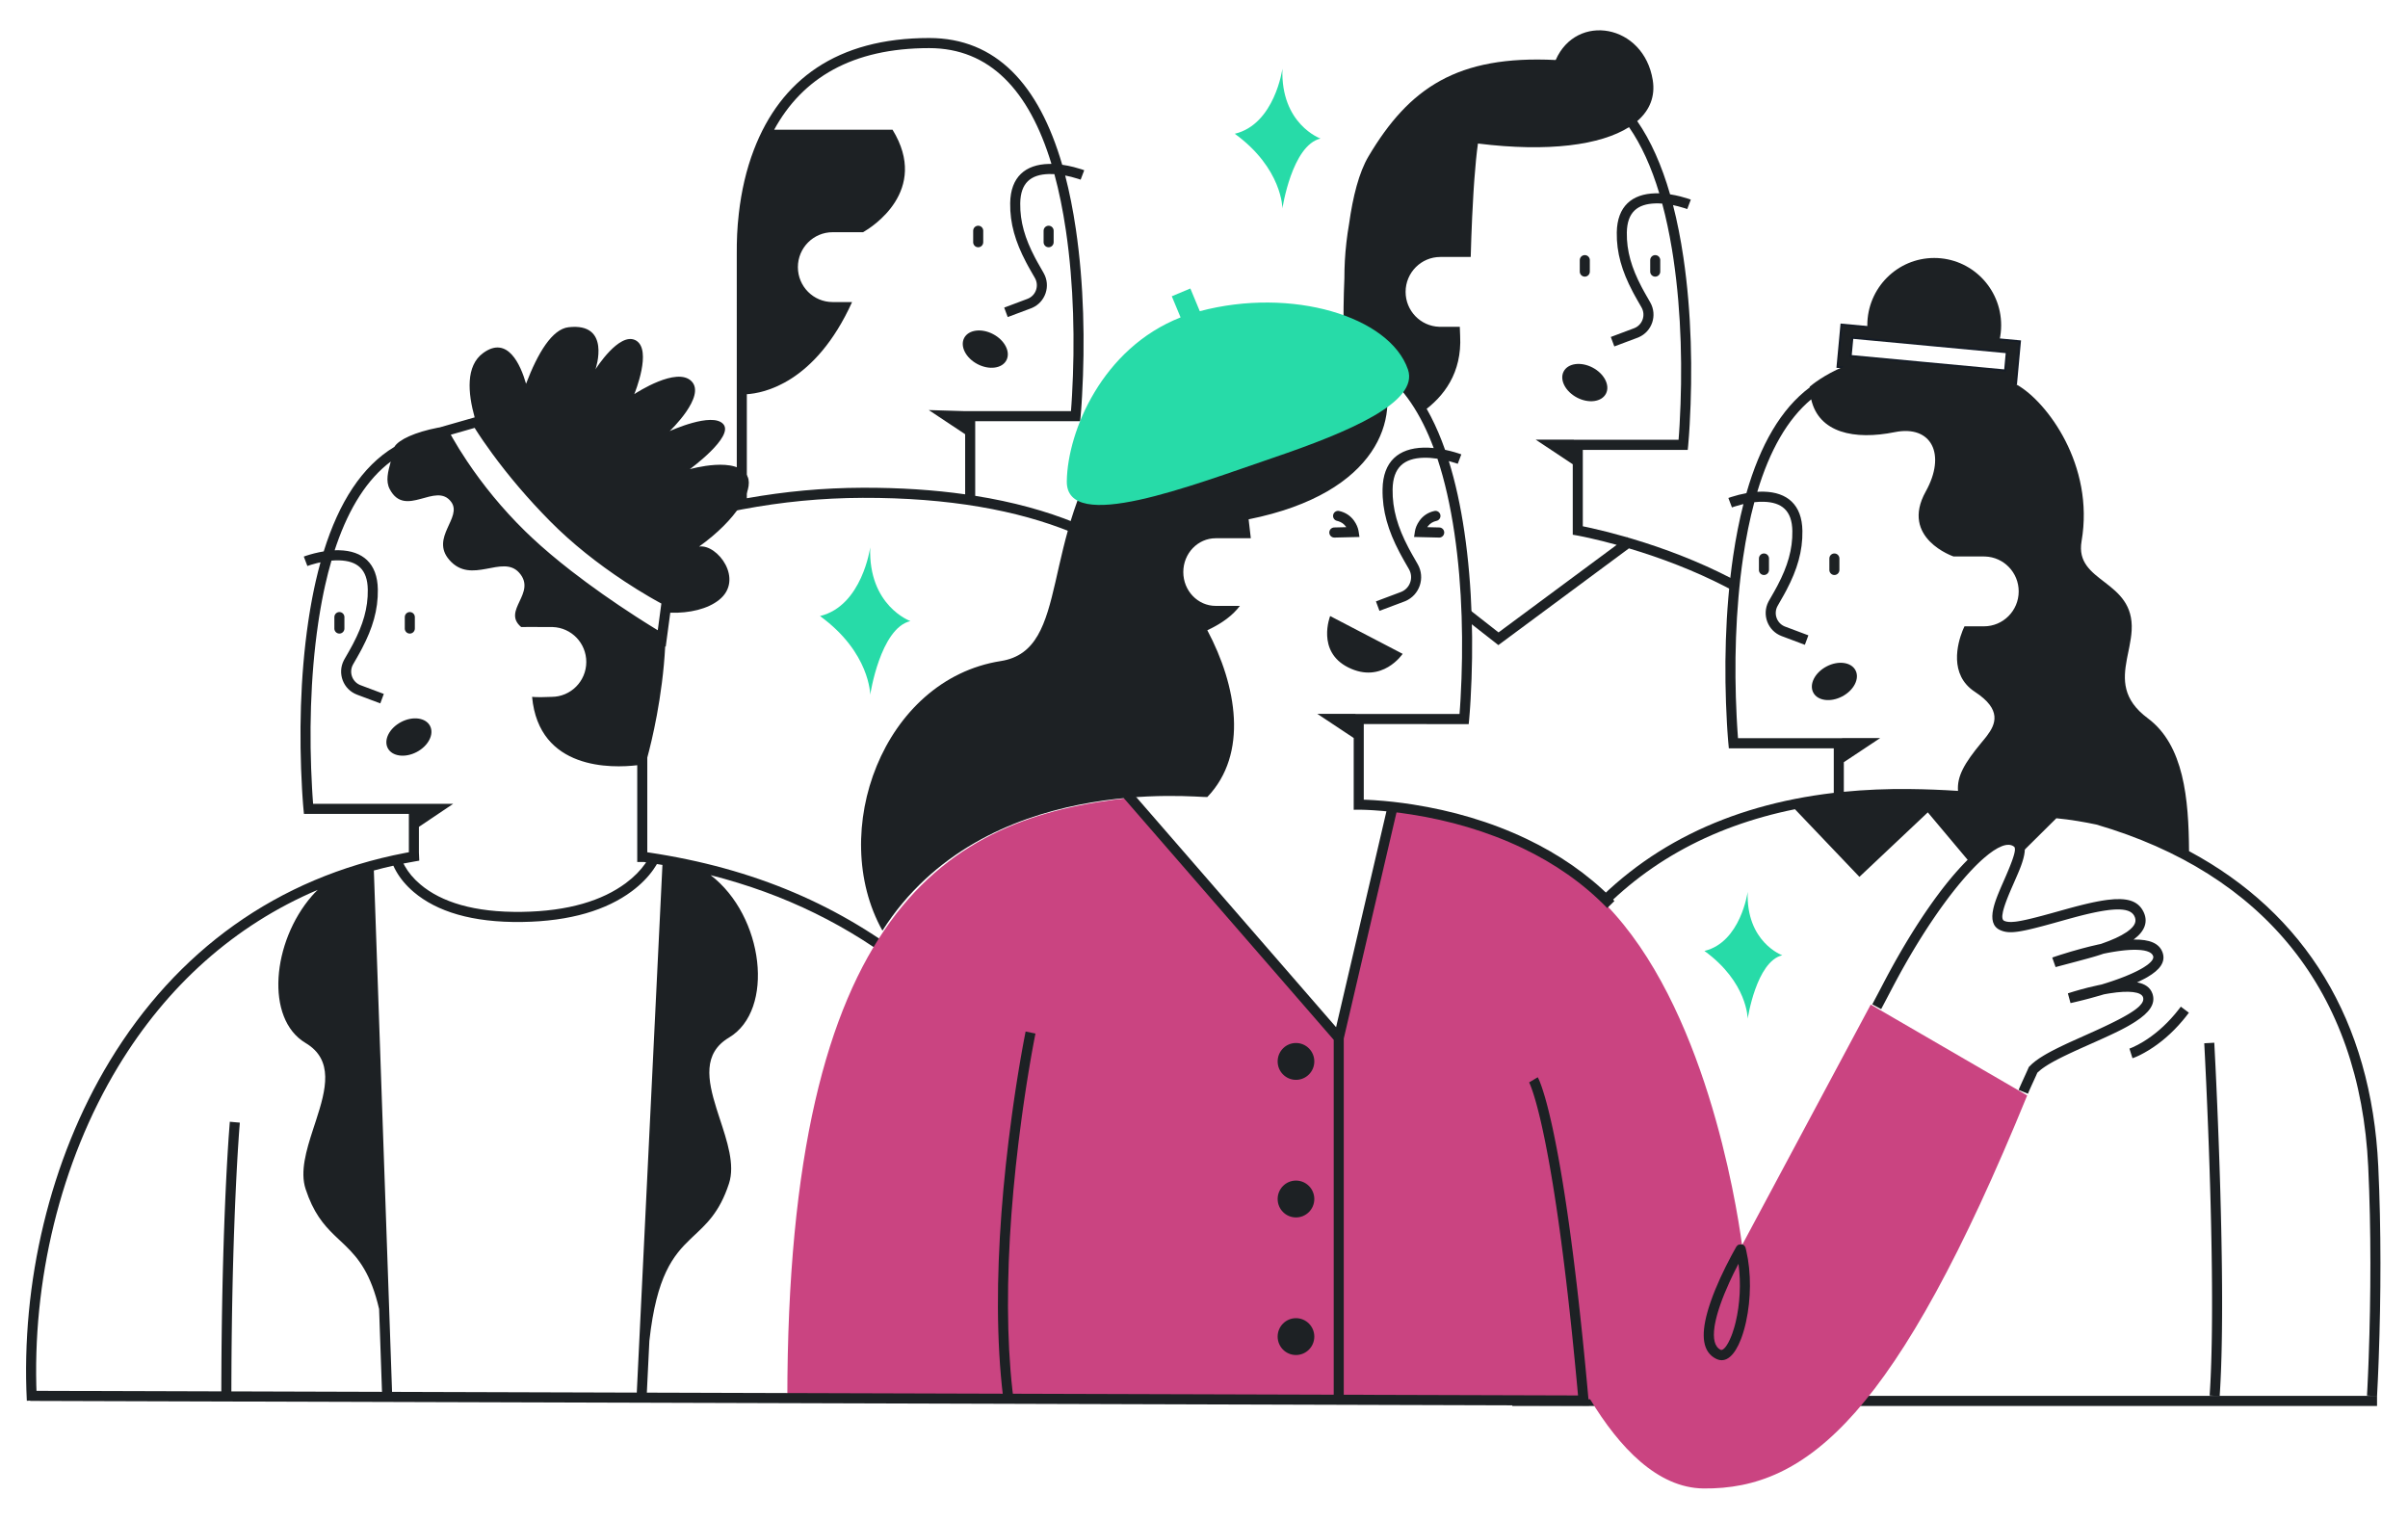
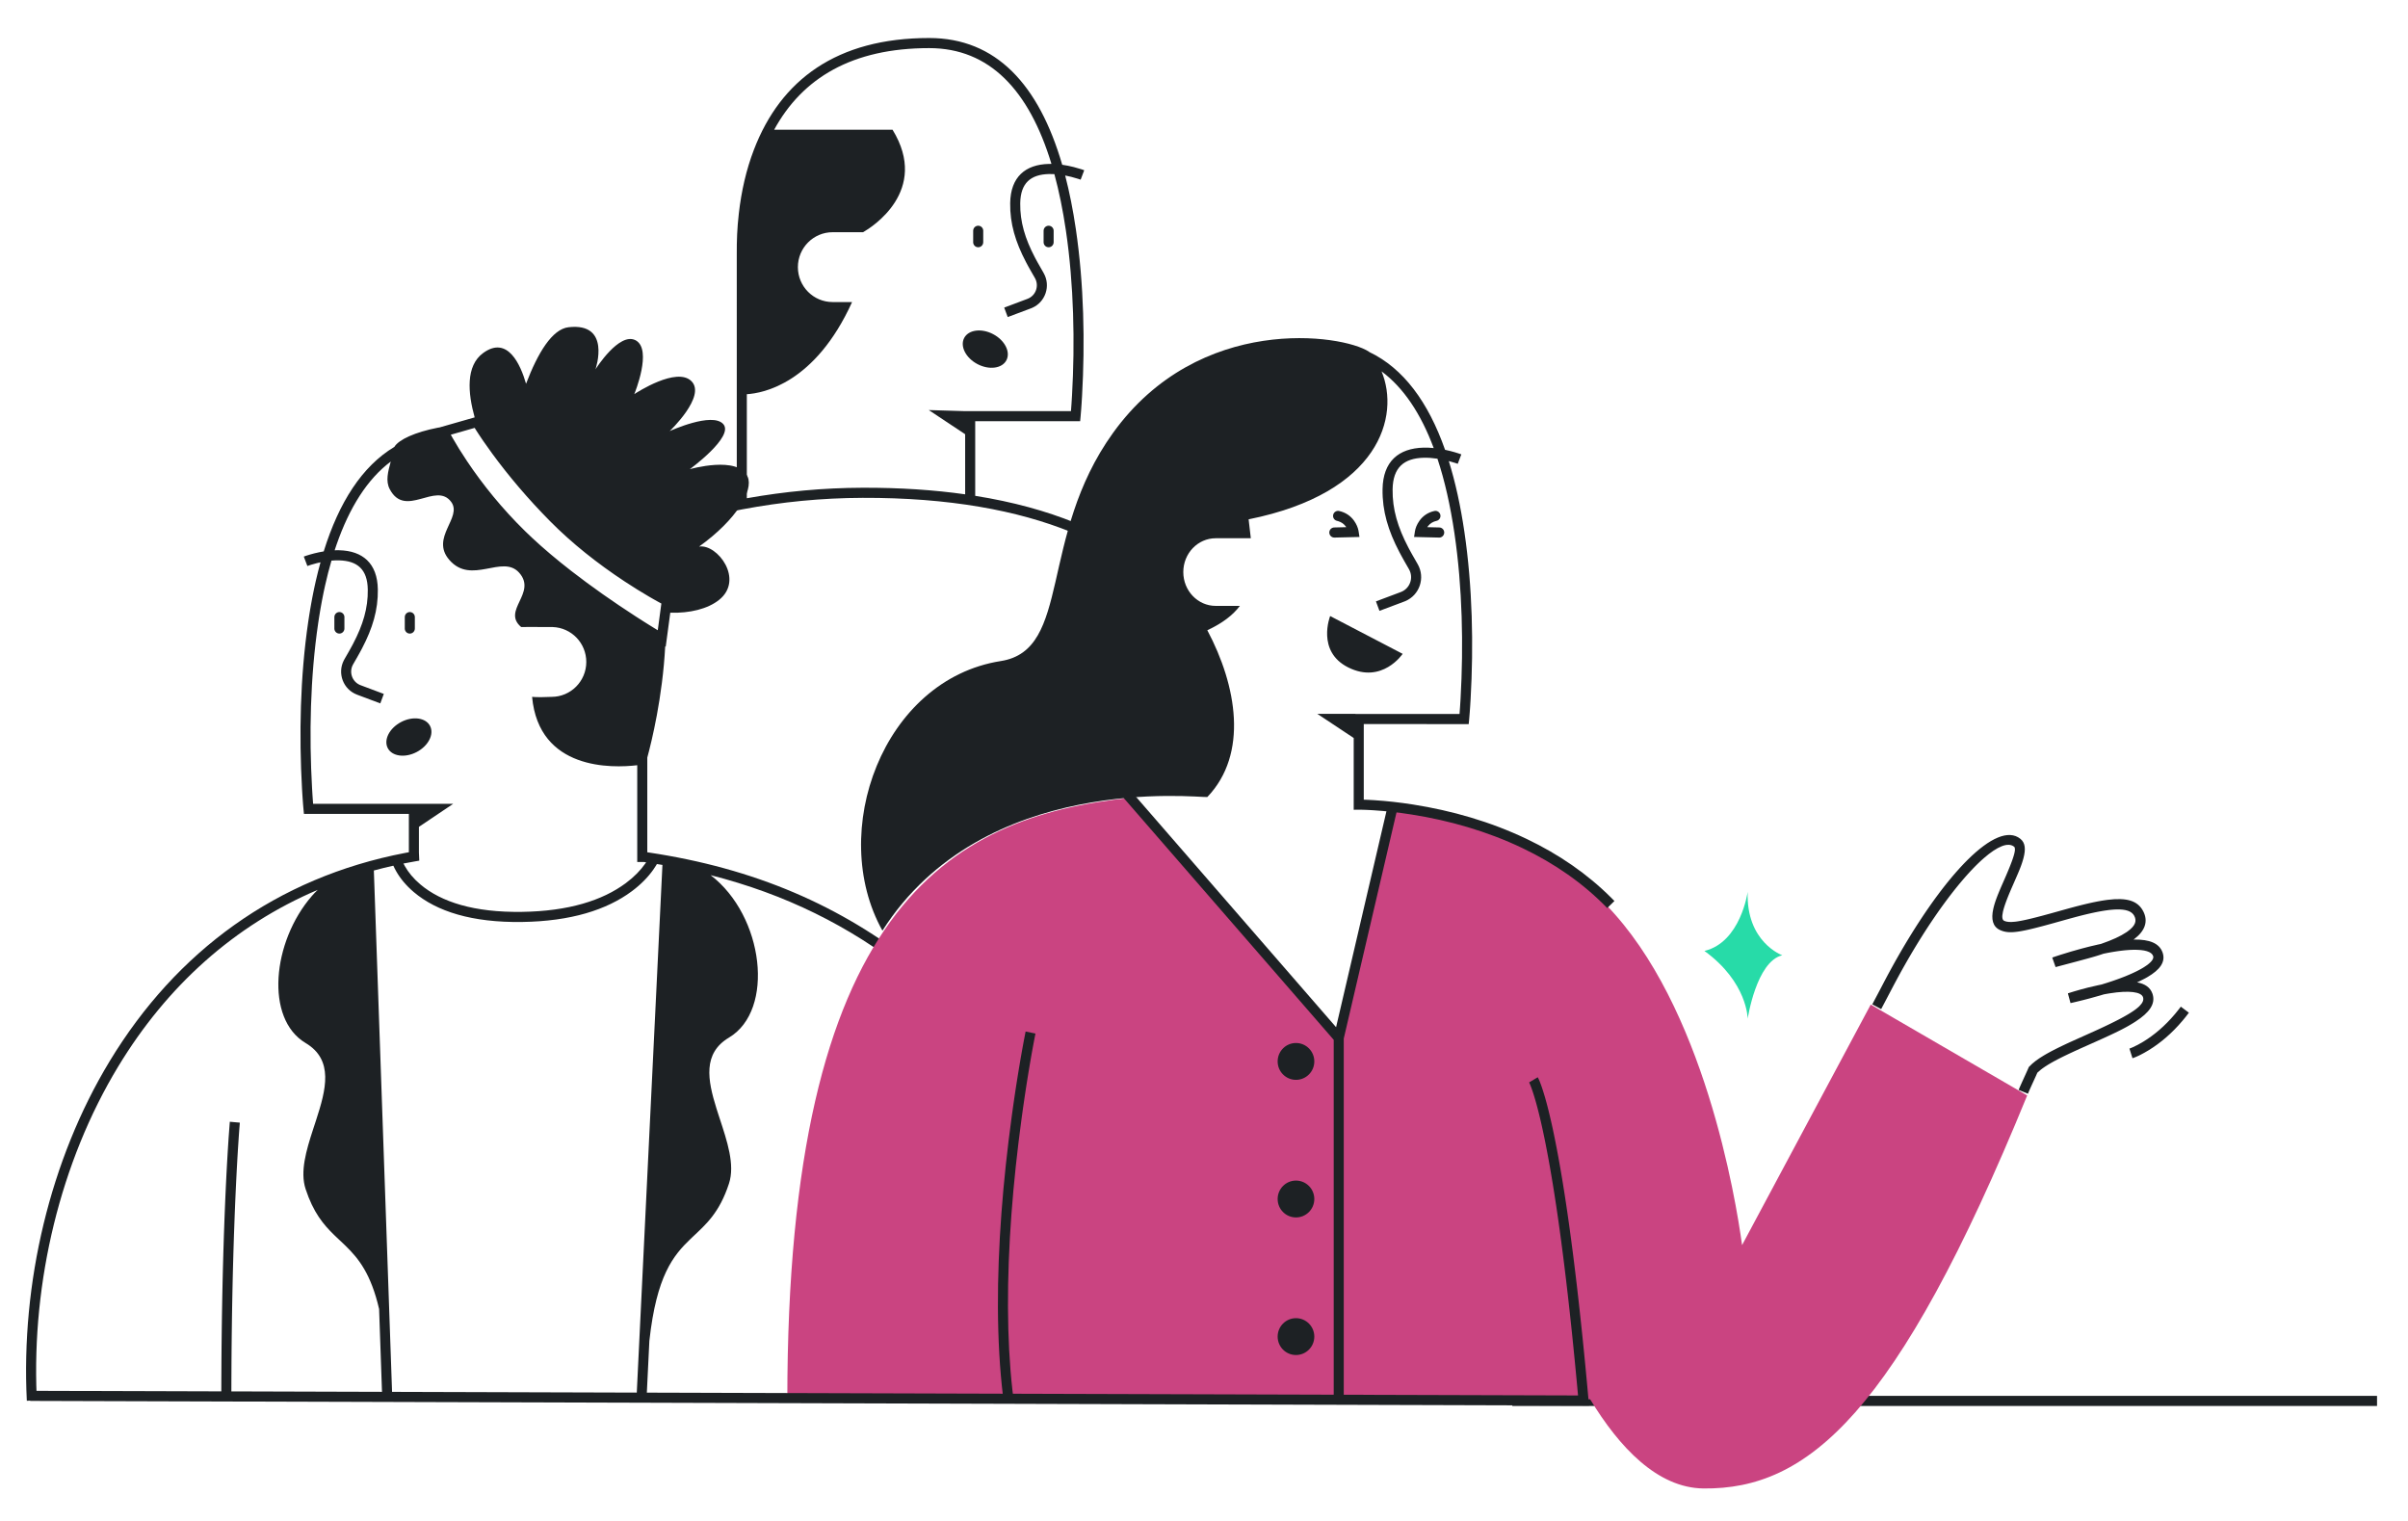
<svg xmlns="http://www.w3.org/2000/svg" width="342" height="216" viewBox="0 0 342 216" fill="none">
-   <path fill-rule="evenodd" clip-rule="evenodd" d="M262.309 47.035L285.952 49.247L285.555 53.545L261.91 51.333L262.309 47.035Z" stroke="#151C26" stroke-width="2" />
  <path d="M84.574 52.449L84.574 52.45C84.688 52.271 87.929 47.197 90.217 48.299L90.337 48.363C92.631 49.71 90.169 55.77 90.088 55.968L90.085 55.973L90.103 55.962C90.454 55.731 96.11 52.066 98.196 54.126C100.349 56.252 95.114 61.224 95.114 61.224C95.114 61.224 101.157 58.45 102.728 60.233C104.298 62.017 97.967 66.633 97.967 66.633C97.967 66.633 104.857 64.644 106.194 67.726C107.015 69.622 104.66 73.765 99.292 77.621C101.906 77.225 105.733 82.331 102.119 85.202C100.518 86.475 97.966 87.1 95.197 87.018L94.55 91.837L94.476 91.794C94.097 99.021 92.55 105.317 91.933 107.592L91.933 121.036L92.12 121.064C107.128 123.312 119.411 128.577 130.203 137.213L130.693 137.608L131.357 138.149L130.71 138.71L130.65 138.766L130.56 138.858L130.374 139.068C130.35 139.096 130.325 139.126 130.298 139.158C129.93 139.6 129.514 140.185 129.062 140.929C127.75 143.089 126.43 146.086 125.193 150.054L124.963 150.806C124.925 150.933 124.887 151.06 124.849 151.188L124.625 151.964C124.588 152.095 124.551 152.226 124.515 152.358L124.297 153.158C124.261 153.292 124.225 153.428 124.189 153.563L123.978 154.387L123.874 154.805L123.669 155.652L123.468 156.516C123.435 156.661 123.402 156.807 123.369 156.954L123.175 157.842L122.985 158.746C122.923 159.05 122.861 159.357 122.8 159.667L122.619 160.604L122.443 161.558C122.414 161.718 122.385 161.879 122.357 162.04L122.187 163.019L122.023 164.014C121.969 164.348 121.915 164.686 121.863 165.026L121.708 166.054L121.558 167.1L121.412 168.162L121.272 169.241L121.137 170.337C121.114 170.522 121.092 170.706 121.071 170.892L120.943 172.014L120.82 173.153L120.702 174.31C120.683 174.504 120.664 174.699 120.645 174.894L120.535 176.077L120.431 177.277C120.414 177.478 120.397 177.681 120.38 177.883L120.283 179.11L120.192 180.354C120.177 180.562 120.163 180.772 120.148 180.982L120.065 182.253C120.052 182.466 120.038 182.68 120.025 182.894L119.95 184.192C119.938 184.409 119.926 184.628 119.915 184.847L119.848 186.171L119.787 187.513L119.731 188.873C119.723 189.101 119.714 189.33 119.706 189.56L119.659 190.947L119.617 192.352L119.582 193.776L119.552 195.218C119.548 195.46 119.544 195.702 119.54 195.946L119.519 197.415L119.504 198.903L118.077 198.892L118.083 198.141L118.101 196.653L118.125 195.184L118.155 193.733L118.19 192.3L118.232 190.885L118.279 189.489L118.333 188.111L118.391 186.751L118.456 185.409C118.467 185.186 118.479 184.965 118.49 184.744L118.563 183.429L118.642 182.132L118.726 180.852C118.741 180.64 118.755 180.429 118.77 180.219L118.863 178.966L118.96 177.73L119.063 176.512L119.172 175.311C119.19 175.113 119.209 174.915 119.228 174.718L119.344 173.543L119.466 172.386C119.487 172.194 119.507 172.004 119.529 171.814L119.658 170.682L119.792 169.568C119.815 169.384 119.838 169.2 119.861 169.017L120.003 167.928L120.15 166.856L120.302 165.802L120.459 164.763L120.62 163.742C120.648 163.573 120.675 163.405 120.703 163.238L120.872 162.241L121.045 161.262C121.075 161.1 121.104 160.938 121.134 160.778L121.315 159.823L121.5 158.884C121.562 158.574 121.626 158.267 121.69 157.962L121.884 157.056L122.083 156.166C122.116 156.02 122.15 155.873 122.184 155.728L122.389 154.862L122.599 154.013L122.814 153.179L123.032 152.362L123.255 151.56L123.482 150.774C123.52 150.644 123.558 150.515 123.597 150.387L123.83 149.625C125.101 145.549 126.468 142.445 127.843 140.182C128.332 139.377 128.763 138.767 129.121 138.326L129.192 138.239L128.817 137.942C120.595 131.47 111.492 126.974 100.926 124.287C108.51 130.084 110.08 143.455 103.534 147.355C99.785 149.589 100.497 153.383 101.752 157.405L101.9 157.87C101.949 158.026 101.999 158.181 102.05 158.337L102.203 158.805C103.276 162.082 104.408 165.409 103.534 168.084C102.171 172.261 100.252 173.89 98.356 175.68L98.072 175.95C95.617 178.302 93.248 181.154 92.227 190.425L91.813 198.932L90.387 198.862L94.083 122.834C93.364 122.71 92.639 122.593 91.907 122.483L91.46 122.418L90.505 122.418L90.505 108.674C86.961 109.092 76.539 109.418 75.571 98.966C75.854 98.996 76.255 99.006 76.664 99.006L76.937 99.005C77.662 98.998 78.334 98.966 78.334 98.966C81.059 98.966 83.269 96.747 83.269 94.008C83.269 91.326 81.151 89.141 78.504 89.051L78.334 89.048L78.195 89.048C77.882 89.046 77.087 89.044 76.265 89.043L75.737 89.042C75.563 89.042 75.392 89.042 75.229 89.042L74.914 89.042C74.511 89.043 74.185 89.045 74.019 89.048C71.227 86.692 76.311 84.228 73.733 81.332C71.356 78.662 66.951 83.152 63.806 79.505C61.08 76.344 65.714 73.501 64.086 71.285C61.919 68.334 57.559 73.702 55.348 69.458C54.743 68.298 55.111 66.984 55.497 65.547C52.176 68.044 49.632 72.064 47.794 77.363L47.564 78.041L47.529 78.15C47.636 78.145 47.742 78.143 47.848 78.142L48.194 78.145C51.488 78.231 53.606 79.973 53.663 83.706C53.708 86.617 52.913 89.232 51.424 92.073L51.3 92.308L51.039 92.787L50.752 93.299L50.148 94.352C49.539 95.421 49.991 96.77 51.094 97.261L51.211 97.309L54.511 98.548L54.012 99.893L50.711 98.653C48.745 97.915 47.882 95.624 48.838 93.771L48.934 93.596L49.512 92.588L49.79 92.091L50.041 91.63C50.082 91.555 50.121 91.48 50.16 91.405C51.548 88.758 52.276 86.362 52.235 83.728C52.191 80.839 50.743 79.647 48.157 79.58C47.807 79.571 47.446 79.584 47.078 79.616C46.746 80.748 46.444 81.931 46.169 83.163L45.999 83.946C45.971 84.078 45.944 84.21 45.917 84.343L45.758 85.146C45.732 85.281 45.706 85.416 45.681 85.552L45.533 86.373C45.509 86.511 45.485 86.65 45.462 86.788L45.324 87.628C45.279 87.91 45.236 88.195 45.194 88.481C44.051 96.214 43.898 104.439 44.321 111.931L44.38 112.906L44.421 113.501L44.469 114.151L59.499 114.151L64.371 114.152L59.498 117.425L59.498 121.076L59.549 122.226L58.929 122.334C56.937 122.681 54.993 123.112 53.097 123.624L55.725 198.873L54.298 198.923L53.843 185.902C52.681 180.893 50.924 178.726 49.096 176.943L48.847 176.702C48.805 176.662 48.763 176.622 48.722 176.583L48.437 176.314L48.153 176.047C48.011 175.913 47.868 175.779 47.727 175.644L47.444 175.372C45.938 173.905 44.492 172.194 43.401 168.852C42.6 166.399 43.486 163.398 44.466 160.389L44.656 159.807L44.886 159.105C46.303 154.744 47.44 150.529 43.401 148.123C37.614 144.675 38.654 133.747 44.294 127.243C44.558 126.938 44.836 126.648 45.127 126.374C33.266 131.414 23.721 140.024 16.794 151.452C8.556 165.045 4.517 182.032 5.207 198.239L5.235 198.861L3.809 198.934C2.974 182.26 7.077 164.726 15.575 150.706C25.029 135.109 39.285 124.625 57.562 121.125L58.07 121.03V115.586L43.167 115.586L43.086 114.736L43.038 114.163L42.976 113.308L42.935 112.682L42.895 112.012C42.467 104.431 42.622 96.115 43.781 88.27C43.824 87.982 43.867 87.697 43.912 87.413L44.05 86.567C44.098 86.287 44.146 86.01 44.196 85.734L44.348 84.912L44.508 84.102C44.562 83.834 44.618 83.567 44.675 83.303L44.849 82.517C45.058 81.605 45.281 80.718 45.52 79.857C45.341 79.894 45.16 79.936 44.979 79.982C44.714 80.049 44.463 80.119 44.232 80.19L43.909 80.294L43.755 80.347L43.655 80.383L43.147 79.042L43.455 78.933C43.49 78.922 43.527 78.909 43.566 78.897C43.887 78.792 44.245 78.687 44.632 78.59C45.08 78.477 45.529 78.382 45.976 78.309C48.148 71.326 51.431 66.216 56.011 63.463C56.638 62.427 58.959 61.371 62.172 60.743C62.265 60.725 62.349 60.711 62.425 60.703L67.414 59.275C66.458 55.839 66.106 51.955 68.634 50.124C72.091 47.619 73.922 51.763 74.714 54.5C76.378 50.126 78.417 46.739 80.749 46.472C86.822 45.776 84.626 52.297 84.574 52.449ZM32.64 159.308L34.062 159.434L33.975 160.546L33.916 161.361L33.796 163.194L33.717 164.507L33.613 166.388L33.537 167.897L33.462 169.491L33.399 170.93L33.339 172.399L33.228 175.424L33.154 177.771L33.087 180.183L33.047 181.828L33.011 183.502L32.978 185.205L32.949 186.937L32.913 189.589L32.894 191.393L32.879 193.226L32.865 196.03L32.86 197.935L32.86 198.898H31.432L31.432 197.933L31.437 196.024L31.451 193.215L31.466 191.378L31.497 188.677L31.522 186.913L31.567 184.32L31.62 181.793L31.66 180.144L31.727 177.726L31.801 175.374L31.883 173.088L31.942 171.601L32.003 170.143L32.085 168.35L32.161 166.807L32.239 165.348L32.344 163.534L32.471 161.559L32.64 159.308ZM61.078 103.095C61.689 104.272 60.839 105.931 59.18 106.8C57.522 107.67 55.681 107.42 55.071 106.243C54.461 105.066 55.31 103.408 56.969 102.538C58.627 101.669 60.468 101.918 61.078 103.095ZM58.205 86.921C58.571 86.921 58.873 87.198 58.914 87.555L58.919 87.639V89.262C58.919 89.658 58.599 89.979 58.205 89.979C57.838 89.979 57.537 89.702 57.495 89.346L57.491 89.262V87.639C57.491 87.242 57.81 86.921 58.205 86.921ZM48.203 86.921C48.569 86.921 48.87 87.198 48.912 87.555L48.916 87.639V89.262C48.916 89.658 48.597 89.979 48.203 89.979C47.836 89.979 47.535 89.702 47.493 89.346L47.489 89.262V87.639C47.489 87.242 47.808 86.921 48.203 86.921ZM67.413 60.767L64.025 61.737L64.28 62.192C64.841 63.177 65.517 64.277 66.311 65.462C68.58 68.853 71.326 72.244 74.555 75.408C74.888 75.733 75.224 76.055 75.563 76.372C77.211 77.913 79.08 79.487 81.129 81.078C84.019 83.322 87.118 85.488 90.217 87.494L90.42 87.625L90.621 87.754L91.404 88.254L92.154 88.725L92.869 89.169L93.421 89.506L93.93 85.711L93.355 85.397L92.787 85.078L92.122 84.694C91.042 84.063 89.893 83.351 88.697 82.562C84.872 80.038 81.254 77.18 78.138 74.031C74.945 70.805 72.198 67.543 69.902 64.409C69.454 63.799 69.042 63.218 68.665 62.669L68.443 62.344L68.024 61.717L67.708 61.233L67.413 60.767Z" fill="#1D2124" />
-   <path d="M314.488 148.083L314.662 151.52L314.768 153.79L314.908 156.979L315.01 159.476L315.095 161.674L315.191 164.356C315.206 164.801 315.221 165.246 315.236 165.689L315.319 168.333C315.332 168.771 315.344 169.208 315.356 169.643L315.424 172.237L315.482 174.791C315.491 175.213 315.499 175.633 315.507 176.051L315.548 178.504L315.571 180.275L315.591 182.563L315.598 184.223L315.598 185.833L315.591 187.393L315.578 188.901L315.557 190.357L315.529 191.759L315.506 192.663L315.465 193.973L315.434 194.815L315.381 196.03L315.341 196.808L315.298 197.559L315.252 198.284L313.827 198.187L313.895 197.099L313.936 196.341L313.974 195.557L314.008 194.747L314.053 193.483L314.09 192.163L314.121 190.788L314.137 189.841L314.15 188.87L314.164 187.37L314.17 185.818L314.17 184.216L314.163 182.564L314.143 180.286L314.111 177.925L314.079 176.077L314.027 173.551C314.008 172.702 313.987 171.845 313.964 170.982L313.891 168.375L313.808 165.735L313.717 163.069L313.616 160.382L313.481 157.039L313.342 153.856L313.161 150.069L313.062 148.162L314.488 148.083ZM274.713 36.637C279.963 36.637 284.218 40.914 284.218 46.19C284.218 46.93 284.134 47.65 283.976 48.341L286.73 48.599L286.2 54.326L285.815 54.289C286.037 54.408 286.261 54.532 286.486 54.659C290.697 57.045 297.5 66.047 295.638 76.856C294.605 82.856 303.165 82.26 302.752 89.536C302.709 90.288 302.584 91.042 302.437 91.794L302.368 92.142C302.345 92.255 302.322 92.369 302.299 92.483L302.229 92.824C302.195 92.992 302.161 93.159 302.128 93.326L302.064 93.661C301.534 96.503 301.423 99.317 305.045 102.008C310.179 105.822 310.853 113.446 310.902 120.876C327.365 129.696 336.81 144.925 337.777 165.644C338.198 174.658 338.16 184.088 337.842 192.916L337.788 194.33L337.714 196.057L337.602 198.279L336.176 198.193L336.239 197.013L336.325 195.154L336.38 193.813L336.415 192.864C336.731 184.073 336.769 174.68 336.351 165.711C335.187 140.786 321.489 124.039 297.74 117.099C296.91 116.924 296.021 116.756 295.066 116.598C294.05 116.43 293.043 116.302 292.058 116.206L286.747 121.47C286.933 120.655 286.909 120.014 286.503 119.687C285.191 118.63 282.887 119.732 280.101 122.477L279.919 122.658L273.799 115.371L264.087 124.528L254.932 114.925C242.793 117.375 232.748 122.973 225.182 131.87C213.388 145.738 207.74 167.425 209.032 197.294L209.073 198.201L207.647 198.27C206.184 167.597 211.917 145.258 224.097 130.937C233.064 120.393 245.398 114.364 260.445 112.601L260.445 106.271L245.541 106.271L245.449 105.293L245.392 104.574L245.329 103.685L245.269 102.697C244.841 95.116 244.997 86.8 246.156 78.955C246.543 76.335 247.027 73.875 247.613 71.589L247.307 71.662C246.953 71.751 246.626 71.847 246.334 71.942L246.153 72.003L245.983 72.064L245.475 70.722L245.685 70.647L245.893 70.577C246.215 70.472 246.573 70.368 246.96 70.27C247.318 70.18 247.677 70.101 248.035 70.036C249.997 63.202 252.948 58.064 257.027 55.022L257.024 54.923C257.024 54.923 257.028 54.92 257.035 54.913L257.07 54.883C257.364 54.63 259.039 53.248 261.875 52.051L261.133 51.981L261.664 46.254L265.218 46.587C265.211 46.455 265.208 46.323 265.208 46.19C265.208 40.914 269.464 36.637 274.713 36.637ZM257.238 56.714C253.867 59.521 251.343 63.983 249.581 69.844C249.781 69.831 249.979 69.824 250.176 69.822L250.522 69.825C253.816 69.911 255.933 71.654 255.99 75.387C256.035 78.297 255.24 80.913 253.751 83.755L253.627 83.989L253.367 84.468L252.476 86.033C251.867 87.102 252.318 88.45 253.421 88.942L253.538 88.989L256.839 90.229L256.339 91.573L253.038 90.334C251.072 89.595 250.209 87.303 251.165 85.451L251.298 85.213L251.839 84.268L252.117 83.772L252.369 83.311C252.409 83.236 252.448 83.161 252.488 83.086C253.875 80.439 254.603 78.043 254.562 75.409C254.518 72.519 253.07 71.328 250.485 71.26C250.057 71.249 249.614 71.271 249.161 71.321C248.514 73.726 247.985 76.346 247.568 79.165C246.47 86.601 246.285 94.492 246.649 101.748L246.715 102.951L246.775 103.893L246.843 104.835L261.623 104.835L261.627 104.814H267.042L261.873 108.245L261.873 112.447C264.867 112.153 267.965 112.023 271.163 112.057C273.527 112.082 275.836 112.17 278.088 112.321C277.938 110.234 278.988 108.409 281.378 105.51C281.484 105.381 281.595 105.249 281.706 105.114L281.841 104.95L281.908 104.867L282.042 104.699L282.175 104.528C283.448 102.861 284.356 100.78 280.487 98.252C276.759 95.816 278.04 91.343 278.71 89.635L278.771 89.481C278.871 89.239 278.95 89.07 278.987 88.994L279.009 88.948H281.773C284.499 88.948 286.708 86.728 286.708 83.988C286.708 81.306 284.59 79.122 281.943 79.032L281.773 79.029H277.457C277.457 79.029 269.809 76.439 273.507 69.801C276.443 64.533 274.346 60.318 269.104 61.372C263.362 62.526 258.326 61.468 257.238 56.714ZM263.535 95.202C264.147 96.378 263.296 98.037 261.638 98.906C259.979 99.776 258.138 99.526 257.529 98.349C256.918 97.172 257.768 95.514 259.426 94.644C261.085 93.775 262.926 94.024 263.535 95.202ZM260.532 78.601C260.898 78.601 261.2 78.878 261.241 79.235L261.246 79.319V80.942C261.246 81.339 260.926 81.66 260.532 81.66C260.165 81.66 259.864 81.383 259.822 81.026L259.818 80.942V79.319C259.818 78.923 260.137 78.601 260.532 78.601ZM250.529 78.601C250.896 78.601 251.197 78.878 251.239 79.235L251.243 79.319V80.942C251.243 81.339 250.924 81.66 250.529 81.66C250.163 81.66 249.862 81.383 249.82 81.026L249.816 80.942V79.319C249.816 78.923 250.135 78.601 250.529 78.601ZM262.953 47.816L262.687 50.685L284.91 52.764L285.175 49.895L262.953 47.816Z" fill="#1D2124" />
  <path d="M131.969 5.398C141.472 5.398 147.551 12.024 150.862 23.4C151.406 23.476 151.955 23.587 152.503 23.725C152.89 23.823 153.248 23.927 153.57 24.032L153.862 24.131L153.988 24.177L153.48 25.518L153.226 25.429L153.129 25.397C152.837 25.302 152.51 25.206 152.156 25.117C151.864 25.044 151.572 24.979 151.282 24.924C151.892 27.271 152.395 29.802 152.794 32.504C153.953 40.349 154.108 48.665 153.68 56.246L153.62 57.234L153.558 58.123L153.471 59.172L153.409 59.82L138.505 59.82L138.505 70.416C143.872 71.27 148.579 72.572 152.66 74.229C155.349 75.321 157.572 76.494 159.357 77.67C159.987 78.085 160.518 78.473 160.954 78.822L161.161 78.992L161.394 79.191L161.496 79.285L160.511 80.325L160.435 80.255L160.243 80.091L160.063 79.944C159.662 79.622 159.166 79.261 158.574 78.871C156.866 77.745 154.726 76.616 152.125 75.56C144.572 72.492 134.784 70.662 122.519 70.702C110.833 70.74 100.07 72.933 88.189 76.959L87.396 77.23L86.933 75.873C93.043 73.769 98.857 72.138 104.643 71.023L104.641 36.163C104.631 34.11 104.69 32.456 104.933 30.322C105.291 27.173 105.978 24.116 107.083 21.242C110.886 11.348 118.829 5.398 131.969 5.398ZM131.969 6.833C121.014 6.833 113.957 11.09 109.953 18.419L126.763 18.419C132.111 27.12 123.701 32.328 122.672 32.921L122.617 32.953C122.587 32.97 122.571 32.978 122.571 32.978H118.255C115.53 32.978 113.321 35.199 113.321 37.938C113.321 40.677 115.53 42.897 118.255 42.897H121.019C115.767 54.475 108.365 55.846 106.07 55.983L106.07 70.758C111.484 69.794 116.892 69.285 122.515 69.267C127.811 69.25 132.66 69.578 137.078 70.202L137.077 61.667L131.908 58.235L137.077 58.39L137.077 58.385L152.105 58.385L152.175 57.442L152.235 56.5L152.255 56.165C152.678 48.673 152.524 40.447 151.382 32.714C150.957 29.84 150.415 27.173 149.751 24.73C149.489 24.713 149.231 24.708 148.978 24.715C146.393 24.782 144.945 25.974 144.9 28.864C144.86 31.497 145.588 33.893 146.975 36.541L147.094 36.766L147.345 37.227L148.226 38.775C149.268 40.604 148.477 42.919 146.567 43.732L146.425 43.789L143.124 45.028L142.624 43.684L145.925 42.444C147.112 41.998 147.617 40.593 146.987 39.487L146.384 38.435L146.096 37.922C146.051 37.841 146.007 37.76 145.963 37.681L145.712 37.209C144.222 34.368 143.428 31.752 143.473 28.842C143.53 25.109 145.647 23.366 148.941 23.28C149.071 23.277 149.202 23.276 149.334 23.278C146.158 12.806 140.533 6.833 131.969 6.833ZM136.934 48.006C137.544 46.83 139.385 46.58 141.043 47.45C142.702 48.319 143.552 49.978 142.941 51.154C142.331 52.331 140.491 52.58 138.832 51.711C137.174 50.842 136.324 49.183 136.934 48.006ZM138.931 32.056C139.297 32.056 139.599 32.333 139.64 32.69L139.645 32.774V34.397C139.645 34.794 139.325 35.115 138.931 35.115C138.564 35.115 138.263 34.838 138.221 34.481L138.217 34.397V32.774C138.217 32.378 138.536 32.056 138.931 32.056ZM148.933 32.056C149.299 32.056 149.601 32.333 149.642 32.69L149.647 32.774V34.397C149.647 34.794 149.327 35.115 148.933 35.115C148.567 35.115 148.265 34.838 148.224 34.481L148.219 34.397V32.774C148.219 32.378 148.538 32.056 148.933 32.056Z" fill="#1D2124" />
  <path d="M337.602 198.236V199.671H214.787V198.236H337.602Z" fill="#1D2124" />
-   <path d="M234.736 11.384C235.103 13.669 234.326 15.647 232.53 17.199C234.465 19.991 236.009 23.487 237.195 27.598C237.68 27.673 238.169 27.774 238.657 27.897C239.043 27.995 239.401 28.099 239.723 28.204L240.085 28.328L240.141 28.349L239.633 29.691L239.379 29.601L239.282 29.569C238.99 29.474 238.663 29.379 238.309 29.29C238.077 29.231 237.845 29.178 237.613 29.131C238.208 31.439 238.699 33.926 239.091 36.576C240.25 44.42 240.405 52.737 239.977 60.318L239.917 61.306L239.876 61.91L239.768 63.244L239.705 63.892L224.801 63.892V74.741L225.34 74.852L226.068 75.01C227.534 75.338 229.166 75.751 230.923 76.257L231.072 76.3L231.124 76.263L231.173 76.33L231.759 76.502C236.5 77.914 241.225 79.734 245.657 82.008L246.174 82.277L246.687 82.549L246.016 83.815C245.682 83.637 245.346 83.461 245.007 83.287C240.66 81.055 236.014 79.266 231.351 77.877L212.807 91.615L207.921 87.788L208.799 86.656L212.83 89.814L229.615 77.379C228.233 76.996 226.94 76.675 225.758 76.411L224.916 76.229L224.139 76.074L223.965 76.042L223.373 75.939L223.373 65.932L218.108 62.436H223.523L223.526 62.456H238.402L238.472 61.514L238.532 60.572L238.551 60.236C238.974 52.745 238.821 44.519 237.678 36.786L237.605 36.301L237.452 35.342C237.074 33.057 236.617 30.912 236.079 28.914C235.756 28.888 235.439 28.879 235.131 28.887C232.545 28.955 231.097 30.146 231.053 33.036C231.013 35.669 231.741 38.065 233.128 40.712L233.247 40.937L233.498 41.399L233.813 41.959L234.379 42.947C235.421 44.776 234.63 47.092 232.72 47.904L232.578 47.961L229.277 49.2L228.777 47.856L232.078 46.617C233.265 46.17 233.77 44.766 233.14 43.66L232.537 42.607L232.249 42.094L231.989 41.616C231.947 41.537 231.905 41.459 231.864 41.381C230.375 38.54 229.58 35.924 229.625 33.014C229.683 29.281 231.8 27.539 235.094 27.453C235.282 27.448 235.472 27.448 235.663 27.454C234.544 23.737 233.119 20.582 231.364 18.056C227.333 20.602 219.924 21.625 209.908 20.383C209.709 21.788 209.545 23.513 209.412 25.306L209.374 25.82L209.338 26.337L209.321 26.591L209.288 27.1L209.257 27.608C208.986 32.089 208.886 36.333 208.882 36.488L208.882 36.493H204.567C201.842 36.493 199.633 38.713 199.633 41.452C199.633 44.134 201.751 46.319 204.397 46.409L204.567 46.411H207.33L207.379 47.715C207.646 52.926 205.104 56.33 201.985 58.537C200.183 55.362 196.613 49.94 192.368 48.029L192.368 55.744H190.94L190.939 47.533L190.825 47.505C190.794 44.935 190.819 42.226 190.938 39.544C190.944 37.796 191.015 36.283 191.23 34.394C191.328 33.532 191.451 32.677 191.6 31.831C192.142 27.912 193.014 24.478 194.371 22.196C200.137 12.492 206.959 7.819 220.949 8.523C223.9 1.784 233.454 3.4 234.736 11.384ZM222.08 52.758C222.69 51.581 224.53 51.332 226.19 52.202C227.848 53.071 228.698 54.73 228.087 55.907C227.477 57.083 225.637 57.333 223.978 56.463C222.32 55.594 221.47 53.935 222.08 52.758ZM225.084 36.228C225.45 36.228 225.752 36.506 225.793 36.862L225.798 36.946V38.569C225.798 38.966 225.478 39.287 225.084 39.287C224.718 39.287 224.416 39.01 224.375 38.653L224.37 38.569V36.946C224.37 36.55 224.689 36.228 225.084 36.228ZM235.086 36.228C235.452 36.228 235.754 36.506 235.795 36.862L235.8 36.946V38.569C235.8 38.966 235.48 39.287 235.086 39.287C234.72 39.287 234.418 39.01 234.377 38.653L234.372 38.569V36.946C234.372 36.55 234.692 36.228 235.086 36.228Z" fill="#1D2124" />
  <path d="M92.31 121.495L93.642 122.012L93.608 122.095L93.522 122.286C93.472 122.389 93.413 122.504 93.344 122.629L93.19 122.891C93.078 123.075 92.948 123.276 92.796 123.491C92.055 124.544 91.049 125.592 89.743 126.565C86.177 129.22 81.059 130.839 74.133 130.936C67.032 131.035 62.028 129.442 58.781 126.699C57.66 125.752 56.831 124.731 56.252 123.704C55.928 123.13 55.737 122.661 55.645 122.345L55.621 122.255L57.004 121.899L57.043 122.023L57.096 122.167C57.192 122.413 57.323 122.692 57.494 122.996C57.991 123.878 58.712 124.766 59.7 125.6C62.669 128.109 67.339 129.595 74.113 129.501C80.75 129.408 85.576 127.881 88.893 125.411C90.075 124.531 90.974 123.594 91.63 122.662C91.811 122.405 91.962 122.165 92.085 121.945L92.208 121.714L92.264 121.599L92.31 121.495Z" fill="#1D2124" />
  <path fill-rule="evenodd" clip-rule="evenodd" d="M160.554 113.302L190.137 146.636L197.791 114.586C209.859 115.779 221.361 121.598 228.065 128.458C242.026 142.745 246.522 170.247 247.421 176.825L265.692 142.671L287.916 155.571C269.33 201.038 256.67 211.543 241.942 211.386C235.409 211.317 229.985 205.549 225.848 198.727L111.821 198.726C111.821 129.1 134.516 116.021 160.554 113.302Z" fill="#CA4481" />
  <path d="M194.426 49.946L194.462 49.984C199.316 52.297 202.85 57.092 205.237 63.88C205.478 63.931 205.721 63.987 205.963 64.048C206.376 64.152 206.758 64.263 207.101 64.375L207.439 64.49L207.546 64.53L207.038 65.871L206.748 65.769L206.66 65.74C206.389 65.652 206.09 65.563 205.768 65.479C206.704 68.486 207.438 71.844 207.98 75.517C209.139 83.362 209.295 91.678 208.867 99.259L208.807 100.247L208.744 101.136L208.658 102.185L208.595 102.833L193.691 102.832V113.568L194.265 113.59L195.028 113.63L195.261 113.645C196.913 113.752 198.735 113.948 200.686 114.254C206.193 115.119 211.689 116.69 216.826 119.143C221.386 121.32 225.453 124.103 228.896 127.556L229.291 127.958L228.268 128.959C224.866 125.448 220.802 122.63 216.213 120.439C211.211 118.051 205.845 116.518 200.465 115.672C198.559 115.373 196.779 115.181 195.169 115.077L194.52 115.039L193.957 115.013L193.482 114.999L193.216 114.994L192.983 114.994L192.263 115L192.263 104.807L187.094 101.377H192.51L192.513 101.398L207.292 101.397L207.362 100.456L207.422 99.514L207.441 99.178C207.864 91.686 207.71 83.461 206.568 75.728C205.987 71.799 205.188 68.257 204.157 65.144C203.485 65.041 202.827 64.992 202.201 65.008C199.409 65.081 197.835 66.375 197.787 69.498C197.744 72.325 198.526 74.895 200.013 77.734L200.141 77.976L200.41 78.471C200.457 78.556 200.505 78.642 200.555 78.731L201.354 80.129C202.456 82.064 201.618 84.511 199.596 85.367L199.453 85.424L195.92 86.751L195.42 85.406L198.953 84.079C200.253 83.591 200.805 82.054 200.114 80.843L199.468 79.715L199.31 79.434L199.019 78.907L198.749 78.403C197.16 75.37 196.312 72.579 196.36 69.475C196.42 65.51 198.663 63.665 202.164 63.573C202.641 63.561 203.129 63.581 203.623 63.63C201.806 58.766 199.358 55.073 196.217 52.74C198.859 59.087 195.94 70.015 177.337 73.752C177.447 74.679 177.558 75.574 177.649 76.439H172.659C170.119 76.439 168.06 78.59 168.06 81.243C168.06 83.896 170.119 86.046 172.659 86.046H176.097C175.116 87.344 173.642 88.497 171.471 89.504C175.66 97.381 177.337 107.066 171.471 113.192C169.973 113.29 139.663 109.702 125.328 132.166C117.512 118.172 125.386 96.505 142.144 93.88C152.225 92.3 147.451 76.262 158.065 61.499C170.308 44.472 190.683 47.461 194.426 49.946ZM188.917 87.489L199.215 92.856C199.215 92.856 196.304 97.202 191.476 94.781C186.931 92.501 188.917 87.489 188.917 87.489ZM204.569 73.114C204.655 73.501 204.412 73.884 204.027 73.97C203.518 74.084 203.138 74.327 202.853 74.672L202.762 74.79L202.711 74.867L204.422 74.909C204.788 74.918 205.083 75.203 205.116 75.561L205.119 75.644C205.11 76.012 204.827 76.309 204.471 76.341L204.387 76.344L200.835 76.257L200.96 75.45C201.021 75.05 201.208 74.503 201.604 73.951C202.093 73.268 202.795 72.775 203.717 72.569C204.102 72.483 204.484 72.727 204.569 73.114ZM190.198 72.569C191.121 72.775 191.822 73.268 192.312 73.951C192.668 74.448 192.855 74.941 192.934 75.325L192.956 75.45L193.08 76.257L189.528 76.344C189.134 76.354 188.807 76.041 188.797 75.644C188.788 75.276 189.056 74.966 189.41 74.916L189.493 74.909L191.204 74.867L191.153 74.79C190.89 74.423 190.535 74.155 190.054 74.013L189.889 73.97C189.504 73.884 189.261 73.501 189.346 73.114C189.432 72.727 189.813 72.483 190.198 72.569Z" fill="#1D2124" />
  <path d="M160.146 111.781L189.759 145.879L197.096 114.421L198.487 114.749L190.851 147.489L190.851 198.236H189.423L189.423 147.673L159.07 112.725L160.146 111.781ZM184.063 187.202C185.501 187.202 186.667 188.374 186.667 189.818C186.667 191.263 185.501 192.435 184.063 192.435C182.625 192.435 181.46 191.263 181.46 189.818C181.46 188.374 182.625 187.202 184.063 187.202ZM184.063 167.662C185.501 167.662 186.667 168.834 186.667 170.279C186.667 171.724 185.501 172.895 184.063 172.895C182.625 172.895 181.46 171.724 181.46 170.279C181.46 168.834 182.625 167.662 184.063 167.662ZM184.063 148.123C185.501 148.123 186.667 149.294 186.667 150.739C186.667 152.184 185.501 153.356 184.063 153.356C182.625 153.356 181.46 152.184 181.46 150.739C181.46 149.294 182.625 148.123 184.063 148.123ZM145.664 146.491L147.063 146.781L146.896 147.63L146.685 148.759L146.454 150.049L146.243 151.274L146.033 152.541L145.823 153.846L145.616 155.19C145.582 155.417 145.548 155.646 145.514 155.876L145.311 157.274L145.111 158.705C143.86 167.893 143.123 177.092 143.16 185.669C143.178 189.832 143.381 193.749 143.786 197.376L143.876 198.149L142.458 198.322C141.986 194.421 141.751 190.189 141.732 185.675C141.695 177.023 142.437 167.76 143.697 158.511C143.763 158.025 143.83 157.545 143.897 157.07L144.101 155.664L144.308 154.293C144.378 153.843 144.448 153.398 144.518 152.96L144.729 151.665L144.942 150.411L145.167 149.13L145.39 147.909L145.664 146.491Z" fill="#1D2124" />
  <path fill-rule="evenodd" clip-rule="evenodd" d="M248.217 126.652C248.217 126.652 247.234 133.813 242.074 135.048C248.217 139.511 248.217 144.678 248.217 144.678C248.217 144.678 249.445 136.529 253.13 135.665C253.13 135.665 247.97 133.813 248.217 126.652Z" fill="#27DBA8" />
  <path d="M286.949 119.128C287.657 119.698 287.72 120.618 287.381 121.891L287.27 122.275L287.171 122.585L287.059 122.906L286.929 123.252L286.775 123.637L286.592 124.075L286.118 125.17L285.642 126.253L285.377 126.879L285.218 127.267L285.073 127.632L284.943 127.976L284.826 128.297L284.723 128.597L284.634 128.876C284.62 128.92 284.607 128.964 284.595 129.007L284.526 129.255L284.47 129.483C284.299 130.247 284.371 130.652 284.66 130.78C285.009 130.934 285.469 130.981 286.195 130.898L286.48 130.861C286.529 130.853 286.58 130.846 286.632 130.837L286.958 130.782C287.071 130.761 287.189 130.738 287.312 130.713L287.698 130.631L288.117 130.537L288.57 130.428L289.199 130.271L290.004 130.061L291.217 129.732L293.987 128.961L294.879 128.723L295.726 128.508L296.266 128.377L296.786 128.257L297.287 128.148L297.769 128.05C297.848 128.035 297.926 128.02 298.003 128.005L298.457 127.924L298.893 127.854L299.311 127.796C302.041 127.45 303.6 127.896 304.389 129.401C305.153 130.859 304.621 132.215 303.148 133.337L303.017 133.434L303.133 133.432C305.267 133.411 306.654 133.943 307.129 135.231L307.17 135.351C307.57 136.626 306.765 137.728 305.001 138.758L304.647 138.957C304.404 139.089 304.144 139.22 303.87 139.349L303.52 139.51L303.528 139.512C304.64 139.719 305.387 140.222 305.699 141.102L305.739 141.224C306.148 142.597 305.245 143.812 303.333 145.058L303.017 145.259L302.629 145.495L302.228 145.727L301.948 145.882L301.503 146.119L301.186 146.282L300.851 146.45L300.306 146.715L299.704 147L298.798 147.418L297.754 147.889L295.535 148.878L294.649 149.281L293.837 149.659L293.096 150.015L292.64 150.242L292.214 150.46L291.815 150.671C291.751 150.706 291.688 150.74 291.626 150.774L291.269 150.976L290.937 151.171C290.884 151.203 290.832 151.235 290.781 151.267L290.487 151.455C290.346 151.548 290.214 151.64 290.09 151.73L289.853 151.91C289.703 152.028 289.567 152.145 289.443 152.262L289.355 152.347L289.134 152.846L288.444 154.356L288.174 154.965L288.019 155.33L286.7 154.782L286.804 154.532L287.064 153.94L287.983 151.919L288.095 151.659L288.147 151.538L288.237 151.443C288.731 150.925 289.38 150.431 290.266 149.9L290.634 149.685C290.697 149.649 290.762 149.612 290.828 149.576L291.235 149.353L291.672 149.124L292.138 148.888C292.218 148.848 292.299 148.808 292.382 148.767L292.895 148.519L293.44 148.26L294.018 147.992L297.442 146.454L298.241 146.088L298.987 145.738L299.68 145.405L300.322 145.088L300.913 144.786L301.279 144.592L301.623 144.404L301.946 144.222L302.247 144.046L302.528 143.875L302.787 143.71L303.027 143.549L303.246 143.393C303.28 143.367 303.314 143.342 303.348 143.317L303.537 143.167L303.707 143.022L303.857 142.881C304.328 142.417 304.484 142.014 304.371 141.636C304.139 140.856 302.396 140.626 299.633 141.07L299.201 141.143L298.792 141.219L298.299 141.367C297.809 141.51 297.313 141.649 296.815 141.782L296.068 141.977L295.459 142.13L294.514 142.356L294.068 142.456L293.692 141.073L294.054 140.957L294.521 140.812C295.163 140.619 295.857 140.425 296.58 140.244C297.068 140.122 297.55 140.01 298.022 139.911L298.449 139.824L298.612 139.776C298.848 139.704 299.083 139.63 299.315 139.556L300.004 139.329L300.247 139.245L300.72 139.078L301.176 138.911C301.324 138.855 301.47 138.799 301.612 138.743L302.029 138.575L302.427 138.408L302.805 138.241L303.163 138.075C303.221 138.048 303.278 138.02 303.335 137.993L303.661 137.829L303.967 137.666L304.251 137.506L304.512 137.348C305.473 136.746 305.939 136.2 305.808 135.783C305.61 135.155 304.593 134.851 302.942 134.888L302.578 134.901C302.516 134.904 302.453 134.908 302.39 134.912L301.998 134.941C301.931 134.946 301.863 134.952 301.795 134.959L301.376 135.004L300.939 135.059C300.864 135.069 300.789 135.08 300.714 135.091L300.251 135.162L299.771 135.244C299.69 135.259 299.608 135.274 299.525 135.289L299.275 135.337L298.754 135.442L298.291 135.596L297.807 135.749L297.391 135.873L296.568 136.107L294.694 136.613L291.97 137.334C291.96 137.337 291.953 137.339 291.948 137.341L291.474 135.987L291.996 135.81L292.671 135.59C293.597 135.294 294.593 134.998 295.62 134.722C296.4 134.512 297.165 134.322 297.907 134.157L298.375 134.056L298.497 134.014C299.978 133.501 301.158 132.966 301.995 132.401L302.17 132.28C303.237 131.509 303.524 130.831 303.125 130.07C302.78 129.412 301.954 129.116 300.567 129.157L300.249 129.172C300.14 129.179 300.028 129.187 299.913 129.198L299.558 129.234C299.497 129.241 299.435 129.249 299.373 129.257L298.989 129.31C298.924 129.32 298.857 129.33 298.79 129.341L298.377 129.41L297.945 129.49L297.493 129.581L297.02 129.683L296.528 129.795L296.015 129.918L295.481 130.051L294.927 130.195L293.895 130.474L291.544 131.131L290.479 131.422L289.97 131.557L289.043 131.796L288.419 131.948L288.036 132.036L287.676 132.114L287.178 132.212L286.873 132.266L286.586 132.309L286.318 132.343L286.066 132.368L285.829 132.383C285.714 132.389 285.604 132.391 285.499 132.39L285.295 132.382L285.197 132.375L285.007 132.355C284.977 132.351 284.946 132.346 284.916 132.342L284.739 132.308L284.569 132.267L284.404 132.217C284.376 132.208 284.349 132.199 284.323 132.189L284.163 132.127C284.136 132.116 284.11 132.104 284.083 132.093C283.008 131.616 282.772 130.534 283.1 129.066L283.164 128.8L283.237 128.529L283.321 128.25L283.417 127.957C283.434 127.907 283.452 127.857 283.47 127.805L283.587 127.486L283.718 127.145L283.867 126.777L284.032 126.378L284.217 125.946L284.909 124.364L285.248 123.562L285.397 123.197L285.532 122.857L285.71 122.391L285.812 122.108L285.9 121.848L285.976 121.608L286.04 121.39C286.05 121.355 286.059 121.322 286.067 121.289L286.112 121.1L286.145 120.932C286.154 120.879 286.161 120.829 286.166 120.782L286.176 120.65C286.182 120.446 286.141 120.316 286.056 120.247C285.209 119.565 283.682 120.194 281.756 121.873L281.422 122.171C281.365 122.222 281.309 122.275 281.252 122.328L280.907 122.656C280.79 122.769 280.673 122.885 280.554 123.004L280.196 123.372C280.075 123.497 279.953 123.626 279.83 123.759L279.459 124.164C279.334 124.303 279.208 124.444 279.082 124.589L278.699 125.032L278.311 125.493C278.246 125.571 278.181 125.65 278.116 125.73L277.721 126.217L277.322 126.722L276.919 127.244C276.851 127.332 276.784 127.421 276.716 127.511L276.307 128.058L275.895 128.621L275.48 129.2C275.411 129.298 275.342 129.396 275.272 129.495L274.854 130.098L274.433 130.716L274.01 131.348L273.586 131.996L273.161 132.658L272.735 133.334C272.664 133.448 272.593 133.562 272.522 133.677L272.095 134.374L271.668 135.084C271.597 135.203 271.526 135.323 271.455 135.443L271.028 136.173C270.886 136.418 270.744 136.666 270.603 136.915L270.178 137.669C270.107 137.796 270.037 137.923 269.966 138.051L269.544 138.824L269.123 139.608L268.913 140.004L267.605 142.495L267.174 143.309L265.914 142.633L266.955 140.663L267.664 139.309L268.113 138.462L268.565 137.629L269.018 136.808C269.094 136.672 269.17 136.537 269.245 136.402L269.7 135.602L270.156 134.815L270.613 134.043C270.689 133.915 270.765 133.789 270.842 133.662L271.299 132.912L271.755 132.177L272.212 131.457L272.668 130.753L273.123 130.065L273.577 129.393C273.804 129.062 274.03 128.736 274.255 128.418L274.705 127.789C274.78 127.685 274.855 127.583 274.929 127.481L275.376 126.879C275.45 126.78 275.524 126.682 275.598 126.584L276.041 126.009L276.481 125.453C276.627 125.271 276.772 125.092 276.917 124.916L277.35 124.398L277.78 123.9C277.993 123.656 278.206 123.419 278.416 123.19L278.835 122.742C278.904 122.67 278.973 122.598 279.042 122.526L279.454 122.11C282.59 119.001 285.273 117.777 286.949 119.128ZM309.735 142.962L310.879 143.821C310.59 144.21 310.294 144.584 309.99 144.943C308.453 146.766 306.802 148.154 305.146 149.163C304.744 149.409 304.375 149.612 304.048 149.778L303.734 149.932L303.448 150.061L303.193 150.167C303.113 150.198 303.039 150.226 302.97 150.25L302.87 150.283L302.435 148.916L302.528 148.884L302.665 148.831L302.947 148.71C303.384 148.515 303.875 148.26 304.405 147.936C305.934 147.004 307.466 145.716 308.901 144.015C309.091 143.791 309.277 143.56 309.461 143.323L309.735 142.962Z" fill="#1D2124" />
-   <path d="M247.91 177.194L247.929 177.256L247.922 177.231L247.903 177.178L247.811 176.988L247.719 176.89C247.581 176.748 247.506 176.712 247.272 176.728L247.111 176.743L246.9 176.769L246.723 176.915L246.66 176.972C246.637 176.995 246.624 177.014 246.613 177.035L246.596 177.071L246.181 177.814L245.883 178.36C245.348 179.36 244.816 180.424 244.318 181.515C243.803 182.644 243.354 183.74 242.991 184.782L242.826 185.266L242.676 185.738C242.652 185.816 242.628 185.893 242.605 185.97L242.475 186.424C241.574 189.714 241.821 192.031 243.742 192.977C245.146 193.669 246.376 192.469 247.255 190.199L247.384 189.851L247.508 189.487C247.548 189.363 247.587 189.237 247.626 189.108L247.738 188.715C247.757 188.649 247.775 188.582 247.792 188.514L247.896 188.101L247.987 187.704C248.691 184.502 248.745 180.777 248.017 177.622L247.93 177.266C247.931 177.248 247.931 177.24 247.91 177.194ZM246.908 179.481L246.916 179.539C247.285 182.227 247.123 185.204 246.508 187.764C246.472 187.915 246.435 188.061 246.396 188.204L246.279 188.621C246.199 188.89 246.117 189.144 246.032 189.38L245.903 189.723C245.341 191.152 244.723 191.862 244.371 191.688C243.531 191.275 243.253 190.134 243.511 188.401L243.572 188.035C243.641 187.659 243.732 187.259 243.846 186.836L243.968 186.404L244.105 185.957C244.177 185.729 244.255 185.496 244.338 185.258C244.686 184.261 245.118 183.205 245.616 182.113C246.003 181.264 246.413 180.43 246.829 179.632L246.908 179.481Z" fill="#1D2124" />
  <path d="M217.172 153.722L218.4 152.988L218.461 153.099C218.471 153.12 218.483 153.143 218.494 153.166L218.569 153.327L218.653 153.522C218.667 153.558 218.683 153.595 218.698 153.634L218.795 153.885L218.901 154.175L219.015 154.505L219.143 154.895L219.281 155.336L219.422 155.809C219.445 155.89 219.469 155.973 219.493 156.057L219.637 156.577L219.783 157.129L219.932 157.715L220.083 158.334L220.236 158.987L220.392 159.674L220.55 160.396L220.709 161.154L220.913 162.158L221.116 163.203L221.32 164.29L221.523 165.419L221.726 166.591L221.929 167.806L222.199 169.494L222.401 170.81L222.603 172.171L222.804 173.576L222.938 174.538L223.138 176.018L223.405 178.062L223.537 179.115L223.736 180.732L223.934 182.395L224.197 184.686L224.393 186.46L224.653 188.898L224.783 190.149L224.976 192.066L225.169 194.032L225.424 196.729L225.687 199.617L4.282 198.953L4.286 197.518L224.123 198.178L223.935 196.145L223.673 193.403L223.409 190.753L223.21 188.826L222.943 186.335L222.674 183.934L222.404 181.621L222.201 179.944L221.997 178.316L221.725 176.22L221.519 174.705L221.314 173.238L221.176 172.286L221.039 171.354L220.763 169.555L220.556 168.259L220.348 167.009L220.141 165.805L219.933 164.646L219.725 163.532L219.517 162.462L219.379 161.774L219.154 160.703L219 159.994C218.974 159.879 218.949 159.766 218.924 159.653L218.773 158.997L218.624 158.376L218.478 157.788L218.334 157.233L218.193 156.712L218.054 156.222L217.918 155.765L217.785 155.339L217.666 154.975L217.518 154.55L217.431 154.316L217.355 154.122L217.289 153.964L217.234 153.842L217.19 153.754L217.172 153.722Z" fill="#1D2124" />
-   <path fill-rule="evenodd" clip-rule="evenodd" d="M123.593 77.739C123.593 77.739 122.452 86.054 116.461 87.488C123.593 92.671 123.593 98.669 123.593 98.669C123.593 98.669 125.019 89.208 129.299 88.204C129.299 88.204 123.308 86.054 123.593 77.739ZM182.137 9.755C182.137 9.755 181.054 17.639 175.374 18.998C182.137 23.913 182.137 29.6 182.137 29.6C182.137 29.6 183.489 20.629 187.546 19.677C187.546 19.677 181.866 17.639 182.137 9.755ZM199.968 52.475C197.368 44.926 183.449 40.731 170.402 44.195L169.062 40.969L166.426 42.075L167.674 45.077C156.559 49.448 151.628 61.216 151.514 68.328C151.391 75.916 169.304 68.929 180.857 64.999C191.595 61.346 201.564 57.111 199.968 52.475Z" fill="#27DBA8" />
</svg>